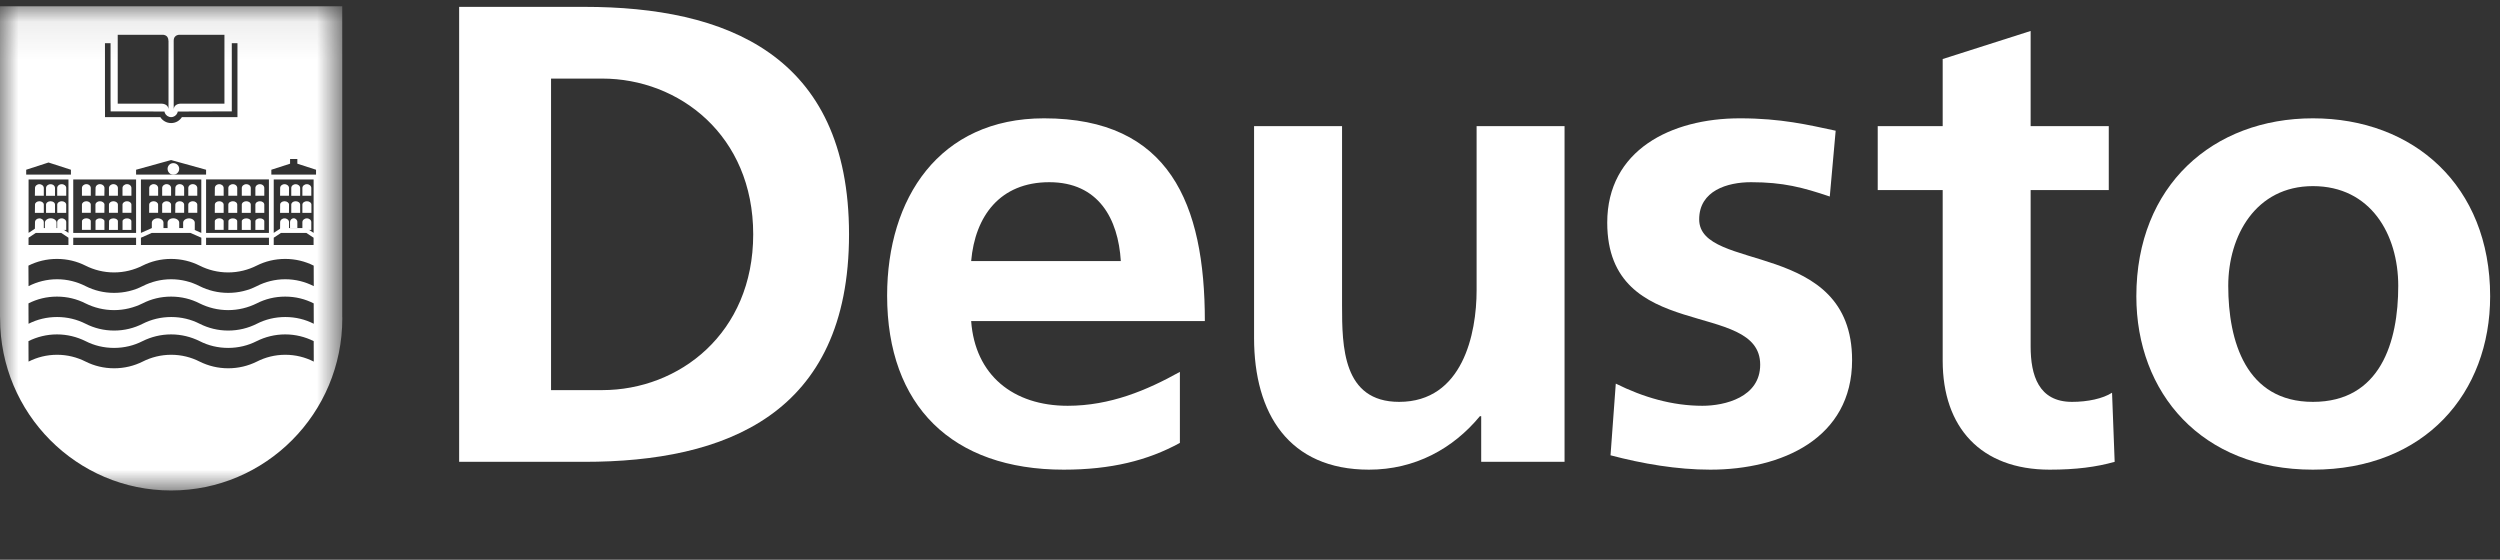
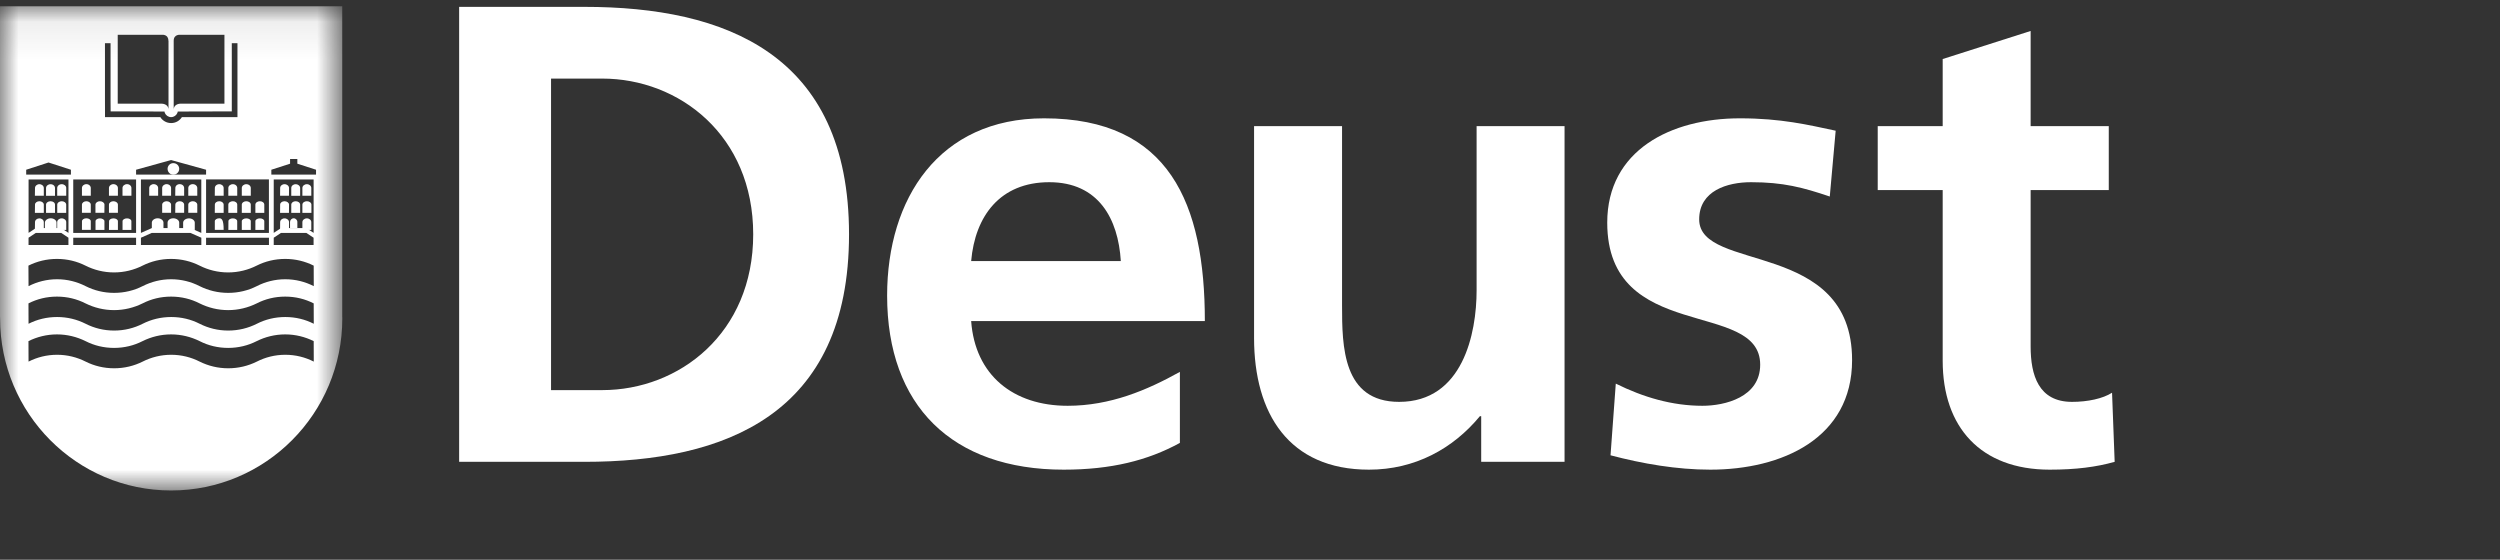
<svg xmlns="http://www.w3.org/2000/svg" xmlns:xlink="http://www.w3.org/1999/xlink" width="67px" height="15px" viewBox="0 0 67 15" version="1.1">
  <rect x="0" y="0" width="67" height="15" fill="#333333" stroke="none" />
  <title>5BF5F571-9528-46BF-8C5D-136F7BC6B6D7</title>
  <desc>Created with sketchtool.</desc>
  <defs>
    <polygon id="path-1" points="9.174 0.083 0 0.083 0 13.06 9.174 13.06 9.174 0.083" />
  </defs>
  <g id="Asset-Artboard-Page" stroke="none" stroke-width="1" fill="none" fill-rule="evenodd">
    <g id="logo-mono-white">
      <g>
        <path d="M14.768,10.455 L16.14,10.455 C18.198,10.455 20.186,8.936 20.186,6.28 C20.186,3.625 18.198,2.106 16.14,2.106 L14.768,2.106 L14.768,10.455 Z M12.305,0.184 L15.665,0.184 C19.429,0.184 22.754,1.442 22.754,6.28 C22.754,11.119 19.429,12.377 15.665,12.377 L12.305,12.377 L12.305,0.184 Z" id="Fill-1" fill="#FFFFFF" />
        <path d="M30.038,6.997 C29.968,5.861 29.44,4.883 28.12,4.883 C26.801,4.883 26.132,5.791 26.027,6.997 L30.038,6.997 Z M31.621,11.87 C30.759,12.342 29.774,12.587 28.507,12.587 C25.517,12.587 23.775,10.875 23.775,7.922 C23.775,5.32 25.165,3.171 27.98,3.171 C31.34,3.171 32.29,5.46 32.29,8.604 L26.027,8.604 C26.132,10.054 27.153,10.875 28.613,10.875 C29.756,10.875 30.742,10.456 31.621,9.966 L31.621,11.87 Z" id="Fill-3" fill="#FFFFFF" />
        <path d="M41.93,12.377 L39.696,12.377 L39.696,11.154 L39.661,11.154 C38.94,12.027 37.919,12.587 36.688,12.587 C34.542,12.587 33.609,11.084 33.609,9.058 L33.609,3.381 L35.967,3.381 L35.967,8.185 C35.967,9.285 35.984,10.77 37.497,10.77 C39.204,10.77 39.573,8.936 39.573,7.783 L39.573,3.381 L41.93,3.381 L41.93,12.377 Z" id="Fill-5" fill="#FFFFFF" />
        <path d="M49.038,5.267 C48.317,5.023 47.789,4.883 46.927,4.883 C46.293,4.883 45.538,5.11 45.538,5.879 C45.538,7.311 49.636,6.403 49.636,9.652 C49.636,11.748 47.754,12.587 45.836,12.587 C44.939,12.587 44.024,12.429 43.162,12.202 L43.303,10.281 C44.042,10.648 44.816,10.875 45.625,10.875 C46.224,10.875 47.173,10.648 47.173,9.774 C47.173,8.01 43.074,9.215 43.074,5.966 C43.074,4.027 44.781,3.171 46.628,3.171 C47.737,3.171 48.458,3.346 49.196,3.503 L49.038,5.267 Z" id="Fill-7" fill="#FFFFFF" />
        <path d="M52.064,5.093 L50.323,5.093 L50.323,3.381 L52.064,3.381 L52.064,1.582 L54.421,0.83 L54.421,3.381 L56.515,3.381 L56.515,5.093 L54.421,5.093 L54.421,9.285 C54.421,10.054 54.633,10.77 55.53,10.77 C55.952,10.77 56.356,10.683 56.603,10.525 L56.673,12.377 C56.181,12.516 55.635,12.587 54.932,12.587 C53.084,12.587 52.064,11.451 52.064,9.669 L52.064,5.093 Z" id="Fill-9" fill="#FFFFFF" />
-         <path d="M61.986,10.77 C63.798,10.77 64.273,9.163 64.273,7.661 C64.273,6.281 63.534,4.988 61.986,4.988 C60.456,4.988 59.717,6.316 59.717,7.661 C59.717,9.145 60.192,10.77 61.986,10.77 M61.986,3.171 C64.677,3.171 66.736,4.971 66.736,7.94 C66.736,10.525 64.994,12.587 61.986,12.587 C58.995,12.587 57.254,10.525 57.254,7.94 C57.254,4.971 59.312,3.171 61.986,3.171" id="Fill-11" fill="#FFFFFF" />
        <path d="M2.315,5.85 C2.25,5.85 2.197,5.886 2.197,5.928 L2.196,6.16 L2.433,6.16 L2.433,5.928 C2.433,5.886 2.38,5.85 2.315,5.85" id="Fill-13" fill="#FFFFFF" />
        <path d="M5.287,5.038 C5.287,4.982 5.232,4.935 5.166,4.935 C5.1,4.935 5.046,4.982 5.046,5.038 L5.046,5.246 L5.287,5.246 L5.287,5.038 Z" id="Fill-15" fill="#FFFFFF" />
        <path d="M4.817,4.935 C4.749,4.935 4.699,4.982 4.699,5.038 L4.696,5.246 L4.935,5.246 L4.935,5.038 C4.935,4.982 4.885,4.935 4.817,4.935" id="Fill-17" fill="#FFFFFF" />
        <path d="M4.643,4.372 C4.561,4.372 4.491,4.439 4.491,4.525 C4.491,4.611 4.561,4.682 4.643,4.682 C4.733,4.682 4.803,4.611 4.803,4.525 C4.803,4.439 4.733,4.372 4.643,4.372" id="Fill-19" fill="#FFFFFF" />
        <path d="M5.287,5.485 C5.287,5.435 5.232,5.393 5.166,5.393 C5.1,5.393 5.046,5.435 5.046,5.485 L5.046,5.703 L5.287,5.703 L5.287,5.485 Z" id="Fill-21" fill="#FFFFFF" />
        <path d="M4.464,5.393 C4.401,5.393 4.346,5.435 4.346,5.485 L4.346,5.703 L4.585,5.703 L4.585,5.485 C4.585,5.435 4.531,5.393 4.464,5.393" id="Fill-23" fill="#FFFFFF" />
        <path d="M4.464,4.935 C4.401,4.935 4.346,4.982 4.346,5.038 L4.346,5.246 L4.585,5.246 L4.585,5.038 C4.585,4.982 4.531,4.935 4.464,4.935" id="Fill-25" fill="#FFFFFF" />
        <path d="M4.817,5.393 C4.749,5.393 4.699,5.435 4.699,5.485 L4.696,5.703 L4.935,5.703 L4.935,5.485 C4.935,5.435 4.885,5.393 4.817,5.393" id="Fill-27" fill="#FFFFFF" />
        <path d="M2.678,5.393 C2.612,5.393 2.558,5.435 2.558,5.485 L2.558,5.703 L2.797,5.703 L2.8,5.485 C2.8,5.435 2.744,5.393 2.678,5.393" id="Fill-29" fill="#FFFFFF" />
        <path d="M3.043,5.852 C2.975,5.852 2.923,5.886 2.923,5.928 L2.92,6.162 L3.16,6.162 L3.16,5.928 C3.16,5.886 3.106,5.852 3.043,5.852" id="Fill-31" fill="#FFFFFF" />
-         <path d="M2.678,4.935 C2.612,4.935 2.561,4.982 2.561,5.038 L2.558,5.246 L2.797,5.246 L2.8,5.038 C2.8,4.982 2.744,4.935 2.678,4.935" id="Fill-33" fill="#FFFFFF" />
        <path d="M3.038,5.393 C2.975,5.393 2.92,5.435 2.92,5.485 L2.92,5.703 L3.16,5.703 L3.16,5.485 C3.16,5.435 3.106,5.393 3.038,5.393" id="Fill-35" fill="#FFFFFF" />
        <path d="M3.038,4.935 C2.975,4.935 2.92,4.982 2.92,5.038 L2.92,5.246 L3.16,5.246 L3.16,5.038 C3.16,4.982 3.106,4.935 3.038,4.935" id="Fill-37" fill="#FFFFFF" />
        <path d="M4.117,4.935 C4.055,4.935 3.999,4.982 3.999,5.038 L3.999,5.246 L4.238,5.246 L4.238,5.038 C4.238,4.982 4.186,4.935 4.117,4.935" id="Fill-39" fill="#FFFFFF" />
        <path d="M2.315,4.935 C2.25,4.935 2.196,4.982 2.196,5.038 L2.196,5.246 L2.433,5.246 L2.433,5.038 C2.433,4.982 2.38,4.935 2.315,4.935" id="Fill-41" fill="#FFFFFF" />
        <path d="M2.677,5.852 C2.615,5.852 2.56,5.886 2.56,5.928 L2.56,6.162 L2.799,6.162 L2.799,5.928 C2.799,5.886 2.742,5.852 2.677,5.852" id="Fill-43" fill="#FFFFFF" />
        <path d="M6.721,5.038 C6.721,4.982 6.668,4.936 6.6,4.936 C6.537,4.936 6.48,4.982 6.48,5.038 L6.48,5.246 L6.721,5.246 L6.721,5.038 Z" id="Fill-45" fill="#FFFFFF" />
        <path d="M3.404,5.852 C3.339,5.852 3.284,5.886 3.284,5.928 L3.284,6.162 L3.521,6.162 L3.521,5.928 C3.521,5.886 3.471,5.852 3.404,5.852" id="Fill-47" fill="#FFFFFF" />
        <path d="M7.083,5.485 C7.083,5.434 7.032,5.393 6.966,5.393 C6.898,5.393 6.844,5.434 6.844,5.485 L6.844,5.704 L7.083,5.704 L7.083,5.485 Z" id="Fill-49" fill="#FFFFFF" />
        <path d="M7.083,5.927 C7.083,5.886 7.032,5.852 6.966,5.852 C6.898,5.852 6.844,5.886 6.844,5.927 L6.844,6.162 L7.083,6.162 L7.083,5.927 Z" id="Fill-51" fill="#FFFFFF" />
        <path d="M6.721,5.485 C6.721,5.434 6.668,5.393 6.6,5.393 C6.537,5.393 6.48,5.434 6.48,5.485 L6.48,5.704 L6.721,5.704 L6.721,5.485 Z" id="Fill-53" fill="#FFFFFF" />
        <path d="M6.24,5.852 C6.173,5.852 6.122,5.886 6.122,5.927 L6.12,6.162 L6.357,6.162 L6.357,5.927 C6.357,5.886 6.307,5.852 6.24,5.852" id="Fill-55" fill="#FFFFFF" />
-         <path d="M4.118,5.393 C4.05,5.393 3.998,5.435 3.998,5.485 L3.997,5.703 L4.237,5.703 L4.237,5.485 C4.237,5.435 4.181,5.393 4.118,5.393" id="Fill-57" fill="#FFFFFF" />
-         <path d="M7.083,5.038 C7.083,4.982 7.032,4.936 6.966,4.936 C6.898,4.936 6.844,4.982 6.844,5.038 L6.844,5.246 L7.083,5.246 L7.083,5.038 Z" id="Fill-59" fill="#FFFFFF" />
        <path d="M6.721,5.927 C6.721,5.886 6.668,5.852 6.602,5.852 C6.537,5.852 6.48,5.886 6.48,5.927 L6.48,6.162 L6.721,6.162 L6.721,5.927 Z" id="Fill-61" fill="#FFFFFF" />
-         <path d="M5.877,5.85 C5.813,5.85 5.757,5.886 5.757,5.927 L5.757,6.16 L5.994,6.16 L5.994,5.927 C5.994,5.886 5.942,5.85 5.877,5.85" id="Fill-63" fill="#FFFFFF" />
+         <path d="M5.877,5.85 C5.813,5.85 5.757,5.886 5.757,5.927 L5.757,6.16 L5.994,6.16 C5.994,5.886 5.942,5.85 5.877,5.85" id="Fill-63" fill="#FFFFFF" />
        <path d="M4.803,5.967 C4.803,5.905 4.732,5.85 4.643,5.85 C4.555,5.85 4.491,5.905 4.491,5.967 L4.491,6.16 L4.803,6.16 L4.803,5.967 Z" id="Fill-65" fill="#FFFFFF" />
        <path d="M5.22,5.968 C5.22,5.905 5.15,5.852 5.066,5.852 C4.98,5.852 4.908,5.905 4.908,5.968 L4.908,6.162 L5.22,6.162 L5.22,5.968 Z" id="Fill-67" fill="#FFFFFF" />
        <path d="M4.226,5.85 C4.138,5.85 4.069,5.905 4.069,5.967 L4.069,6.16 L4.381,6.16 L4.381,5.967 C4.381,5.905 4.314,5.85 4.226,5.85" id="Fill-69" fill="#FFFFFF" />
        <path d="M5.994,5.038 C5.994,4.982 5.942,4.936 5.878,4.936 C5.809,4.936 5.758,4.982 5.758,5.038 L5.756,5.246 L5.994,5.246 L5.994,5.038 Z" id="Fill-71" fill="#FFFFFF" />
        <path d="M6.358,5.485 C6.358,5.434 6.307,5.393 6.241,5.393 C6.174,5.393 6.119,5.434 6.119,5.485 L6.119,5.704 L6.358,5.704 L6.358,5.485 Z" id="Fill-73" fill="#FFFFFF" />
        <path d="M5.994,5.485 C5.994,5.434 5.942,5.393 5.878,5.393 C5.809,5.393 5.758,5.434 5.758,5.485 L5.756,5.704 L5.994,5.704 L5.994,5.485 Z" id="Fill-75" fill="#FFFFFF" />
        <path d="M6.358,5.038 C6.358,4.982 6.307,4.936 6.241,4.936 C6.174,4.936 6.119,4.982 6.119,5.038 L6.119,5.246 L6.358,5.246 L6.358,5.038 Z" id="Fill-77" fill="#FFFFFF" />
        <path d="M2.315,5.393 C2.25,5.393 2.196,5.435 2.196,5.485 L2.196,5.703 L2.433,5.703 L2.433,5.485 C2.433,5.435 2.38,5.393 2.315,5.393" id="Fill-79" fill="#FFFFFF" />
-         <path d="M3.403,5.393 C3.339,5.393 3.283,5.435 3.283,5.485 L3.283,5.703 L3.522,5.703 L3.522,5.485 C3.522,5.435 3.472,5.393 3.403,5.393" id="Fill-81" fill="#FFFFFF" />
        <path d="M7.625,5.393 C7.561,5.393 7.508,5.434 7.508,5.482 L7.506,5.704 L7.744,5.704 L7.746,5.482 C7.746,5.434 7.691,5.393 7.625,5.393" id="Fill-83" fill="#FFFFFF" />
        <path d="M1.654,4.936 C1.588,4.936 1.533,4.982 1.533,5.038 L1.533,5.246 L1.775,5.246 L1.775,5.038 C1.775,4.982 1.72,4.936 1.654,4.936" id="Fill-85" fill="#FFFFFF" />
        <path d="M7.625,5.852 C7.561,5.852 7.508,5.897 7.508,5.953 L7.506,6.162 L7.744,6.162 L7.746,5.953 C7.746,5.897 7.691,5.852 7.625,5.852" id="Fill-87" fill="#FFFFFF" />
        <path d="M1.654,5.393 C1.59,5.393 1.534,5.434 1.534,5.485 L1.534,5.704 L1.774,5.704 L1.774,5.485 C1.774,5.434 1.719,5.393 1.654,5.393" id="Fill-89" fill="#FFFFFF" />
        <path d="M1.354,4.937 C1.289,4.937 1.234,4.982 1.234,5.038 L1.234,5.247 L1.474,5.247 L1.474,5.038 C1.474,4.982 1.423,4.937 1.354,4.937" id="Fill-91" fill="#FFFFFF" />
        <path d="M1.654,5.852 C1.588,5.852 1.533,5.897 1.533,5.953 L1.533,6.162 L1.775,6.162 L1.775,5.953 C1.775,5.897 1.72,5.852 1.654,5.852" id="Fill-93" fill="#FFFFFF" />
        <g id="Group-97" transform="translate(0, 0.085)">
          <mask id="mask-2" fill="white">
            <use xlink:href="#path-1" />
          </mask>
          <g id="Clip-96" />
          <path d="M8.47,4.594 L7.272,4.594 L7.272,4.464 L7.774,4.302 L7.774,4.176 L7.969,4.176 L7.969,4.302 L8.47,4.464 L8.47,4.594 Z M7.531,6.157 L8.21,6.157 L8.404,6.286 L8.404,6.481 L7.336,6.481 L7.336,6.286 L7.531,6.157 Z M7.773,6.029 L7.968,6.029 L7.968,6.028 L7.773,6.028 L7.773,6.029 Z M7.871,5.765 C7.817,5.765 7.773,5.811 7.773,5.864 L7.773,6.028 L7.531,6.028 L7.336,6.156 L7.336,4.724 L8.405,4.724 L8.405,6.156 L8.21,6.028 L7.969,6.028 L7.969,5.864 C7.969,5.811 7.924,5.765 7.871,5.765 L7.871,5.765 Z M7.645,7.399 C7.371,7.399 7.11,7.466 6.881,7.584 C6.651,7.7 6.392,7.764 6.116,7.764 C5.841,7.764 5.583,7.7 5.351,7.584 C5.122,7.466 4.862,7.399 4.586,7.399 C4.312,7.399 4.054,7.466 3.821,7.584 C3.593,7.7 3.333,7.764 3.057,7.764 C2.783,7.764 2.525,7.7 2.295,7.584 C2.063,7.466 1.805,7.399 1.531,7.399 C1.254,7.399 0.995,7.466 0.765,7.584 L0.762,7.034 C0.992,6.918 1.252,6.854 1.527,6.854 C1.802,6.854 2.061,6.918 2.291,7.034 C2.522,7.15 2.78,7.216 3.056,7.216 C3.33,7.216 3.591,7.15 3.82,7.034 C4.051,6.918 4.31,6.854 4.585,6.854 C4.86,6.854 5.12,6.918 5.35,7.034 C5.58,7.15 5.838,7.216 6.115,7.216 C6.388,7.216 6.648,7.15 6.878,7.034 C7.108,6.918 7.368,6.854 7.643,6.854 C7.916,6.854 8.177,6.918 8.407,7.034 L8.409,7.584 C8.18,7.466 7.92,7.399 7.645,7.399 L7.645,7.399 Z M7.646,8.411 C7.371,8.411 7.112,8.475 6.883,8.592 C6.651,8.709 6.392,8.774 6.116,8.774 C5.841,8.774 5.583,8.709 5.351,8.592 C5.122,8.475 4.862,8.411 4.589,8.411 C4.313,8.411 4.054,8.475 3.823,8.592 C3.593,8.709 3.333,8.774 3.059,8.774 C2.783,8.774 2.525,8.709 2.295,8.592 C2.063,8.475 1.805,8.411 1.531,8.411 C1.254,8.411 0.995,8.475 0.765,8.592 L0.763,8.046 C0.993,7.928 1.252,7.864 1.527,7.864 C1.802,7.864 2.061,7.928 2.292,8.046 C2.522,8.16 2.782,8.226 3.057,8.226 C3.33,8.226 3.591,8.16 3.821,8.046 C4.051,7.928 4.31,7.864 4.585,7.864 C4.86,7.864 5.12,7.928 5.35,8.046 C5.58,8.16 5.838,8.226 6.115,8.226 C6.388,8.226 6.649,8.16 6.88,8.046 C7.109,7.928 7.368,7.864 7.643,7.864 C7.919,7.864 8.177,7.928 8.407,8.046 L8.409,8.592 C8.18,8.475 7.921,8.411 7.646,8.411 L7.646,8.411 Z M7.646,9.423 C7.371,9.423 7.112,9.489 6.883,9.606 C6.651,9.721 6.392,9.785 6.116,9.785 C5.841,9.785 5.583,9.721 5.351,9.606 C5.122,9.489 4.862,9.423 4.589,9.423 C4.313,9.423 4.054,9.489 3.823,9.606 C3.593,9.721 3.333,9.785 3.059,9.785 C2.783,9.785 2.525,9.721 2.295,9.606 C2.063,9.489 1.805,9.423 1.531,9.423 C1.254,9.423 0.995,9.489 0.765,9.606 L0.763,9.057 C0.993,8.943 1.252,8.877 1.527,8.877 C1.802,8.877 2.061,8.943 2.292,9.057 C2.522,9.175 2.782,9.239 3.057,9.239 C3.33,9.239 3.591,9.175 3.821,9.057 C4.051,8.943 4.31,8.877 4.585,8.877 C4.86,8.877 5.12,8.943 5.35,9.057 C5.58,9.175 5.838,9.239 6.115,9.239 C6.388,9.239 6.649,9.175 6.88,9.057 C7.109,8.943 7.368,8.877 7.643,8.877 C7.919,8.877 8.177,8.943 8.407,9.057 L8.409,9.606 C8.18,9.489 7.921,9.423 7.646,9.423 L7.646,9.423 Z M1.834,6.286 L1.834,6.481 L0.765,6.481 L0.765,6.286 L0.96,6.157 L1.64,6.157 L1.834,6.286 Z M1.64,6.028 L1.397,6.028 L1.397,6.029 L1.203,6.029 L1.203,6.028 L0.96,6.028 L0.766,6.156 L0.766,4.724 L1.835,4.724 L1.835,6.156 L1.64,6.028 Z M0.702,4.464 L1.3,4.27 L1.901,4.464 L1.901,4.594 L0.702,4.594 L0.702,4.464 Z M1.963,6.481 L3.647,6.481 L3.647,6.286 L1.963,6.286 L1.963,6.481 Z M1.963,6.157 L3.647,6.157 L3.647,4.724 L1.963,4.724 L1.963,6.157 Z M2.813,1.072 L2.963,1.072 L2.963,2.586 L2.965,2.9 L4.408,2.904 L4.417,2.941 C4.445,3.007 4.511,3.054 4.586,3.054 C4.661,3.054 4.727,3.007 4.754,2.941 L4.764,2.904 L6.212,2.9 L6.212,2.586 L6.212,1.072 L6.364,1.072 L6.364,2.586 L6.364,2.904 L6.364,3.055 L4.919,3.055 L4.875,3.054 C4.815,3.149 4.709,3.213 4.589,3.213 L4.585,3.213 C4.463,3.213 4.356,3.149 4.296,3.053 L4.257,3.055 L2.814,3.055 L2.814,2.904 L2.813,2.586 L2.813,1.072 Z M3.155,0.847 L4.343,0.847 C4.343,0.847 4.513,0.829 4.513,1.007 L4.516,1.007 L4.516,2.856 C4.516,2.695 4.339,2.694 4.339,2.694 L3.155,2.694 L3.155,0.847 Z M4.655,2.856 L4.655,1.008 C4.655,0.829 4.828,0.847 4.828,0.847 L6.015,0.847 L6.015,2.694 L4.83,2.694 C4.83,2.694 4.655,2.695 4.655,2.858 L4.655,2.856 Z M3.647,4.594 L3.647,4.464 L4.585,4.204 L5.523,4.464 L5.523,4.594 L3.647,4.594 Z M3.777,6.286 L4.068,6.157 L5.103,6.157 L5.396,6.286 L5.396,6.481 L3.777,6.481 L3.777,6.286 Z M4.685,6.028 L4.685,6.029 L4.491,6.029 L4.491,6.028 L4.263,6.028 L4.263,6.029 L4.069,6.029 L4.069,6.028 L4.068,6.028 L3.777,6.157 L3.777,4.724 L5.395,4.724 L5.395,6.157 L5.103,6.028 L5.103,6.029 L4.908,6.029 L4.908,6.028 L4.685,6.028 Z M5.523,6.157 L7.207,6.157 L7.207,4.723 L5.523,4.723 L5.523,6.157 Z M5.523,6.481 L7.208,6.481 L7.208,6.286 L5.523,6.286 L5.523,6.481 Z M9.172,8.389 L9.172,0.083 L-6.77664975e-05,0.083 L-6.77664975e-05,8.389 L0.002,8.446 C0.002,10.995 2.055,13.06 4.586,13.06 C7.119,13.06 9.174,10.995 9.174,8.446 L9.172,8.389 Z" id="Fill-95" fill="#FFFFFF" mask="url(#mask-2)" />
        </g>
        <path d="M8.346,5.485 C8.346,5.434 8.292,5.393 8.224,5.393 C8.159,5.393 8.104,5.434 8.104,5.485 L8.104,5.704 L8.346,5.704 L8.346,5.485 Z" id="Fill-98" fill="#FFFFFF" />
        <path d="M8.343,5.953 C8.343,5.897 8.289,5.852 8.224,5.852 C8.159,5.852 8.104,5.897 8.104,5.953 L8.104,6.162 L8.343,6.162 L8.343,5.953 Z" id="Fill-100" fill="#FFFFFF" />
        <path d="M1.354,5.393 C1.289,5.393 1.234,5.434 1.234,5.485 L1.234,5.704 L1.474,5.704 L1.474,5.485 C1.474,5.434 1.423,5.393 1.354,5.393" id="Fill-102" fill="#FFFFFF" />
        <path d="M7.924,5.393 C7.857,5.393 7.806,5.434 7.806,5.485 L7.806,5.704 L8.044,5.704 L8.044,5.485 C8.044,5.434 7.99,5.393 7.924,5.393" id="Fill-104" fill="#FFFFFF" />
        <path d="M8.343,5.038 C8.343,4.982 8.289,4.936 8.224,4.936 C8.159,4.936 8.104,4.982 8.104,5.038 L8.104,5.246 L8.343,5.246 L8.343,5.038 Z" id="Fill-106" fill="#FFFFFF" />
        <path d="M7.924,4.937 C7.857,4.937 7.806,4.982 7.806,5.038 L7.806,5.247 L8.044,5.247 L8.044,5.038 C8.044,4.982 7.99,4.937 7.924,4.937" id="Fill-108" fill="#FFFFFF" />
        <path d="M7.625,4.936 C7.561,4.936 7.508,4.982 7.508,5.038 L7.506,5.246 L7.744,5.246 L7.746,5.038 C7.746,4.982 7.691,4.936 7.625,4.936" id="Fill-110" fill="#FFFFFF" />
        <path d="M1.359,5.85 C1.273,5.85 1.203,5.905 1.203,5.967 L1.203,6.16 L1.515,6.16 L1.515,5.967 C1.515,5.905 1.446,5.85 1.359,5.85" id="Fill-112" fill="#FFFFFF" />
        <path d="M3.403,4.935 C3.339,4.935 3.283,4.982 3.283,5.038 L3.283,5.246 L3.522,5.246 L3.522,5.038 C3.522,4.982 3.472,4.935 3.403,4.935" id="Fill-114" fill="#FFFFFF" />
        <path d="M1.055,5.852 C0.993,5.852 0.938,5.897 0.938,5.953 L0.935,6.162 L1.174,6.162 L1.174,5.953 C1.174,5.897 1.12,5.852 1.055,5.852" id="Fill-116" fill="#FFFFFF" />
        <path d="M1.055,5.393 C0.993,5.393 0.938,5.434 0.938,5.482 L0.935,5.704 L1.174,5.704 L1.174,5.482 C1.174,5.434 1.12,5.393 1.055,5.393" id="Fill-118" fill="#FFFFFF" />
        <path d="M1.055,4.936 C0.993,4.936 0.938,4.982 0.938,5.038 L0.935,5.246 L1.174,5.246 L1.174,5.038 C1.174,4.982 1.12,4.936 1.055,4.936" id="Fill-120" fill="#FFFFFF" />
      </g>
    </g>
  </g>
</svg>